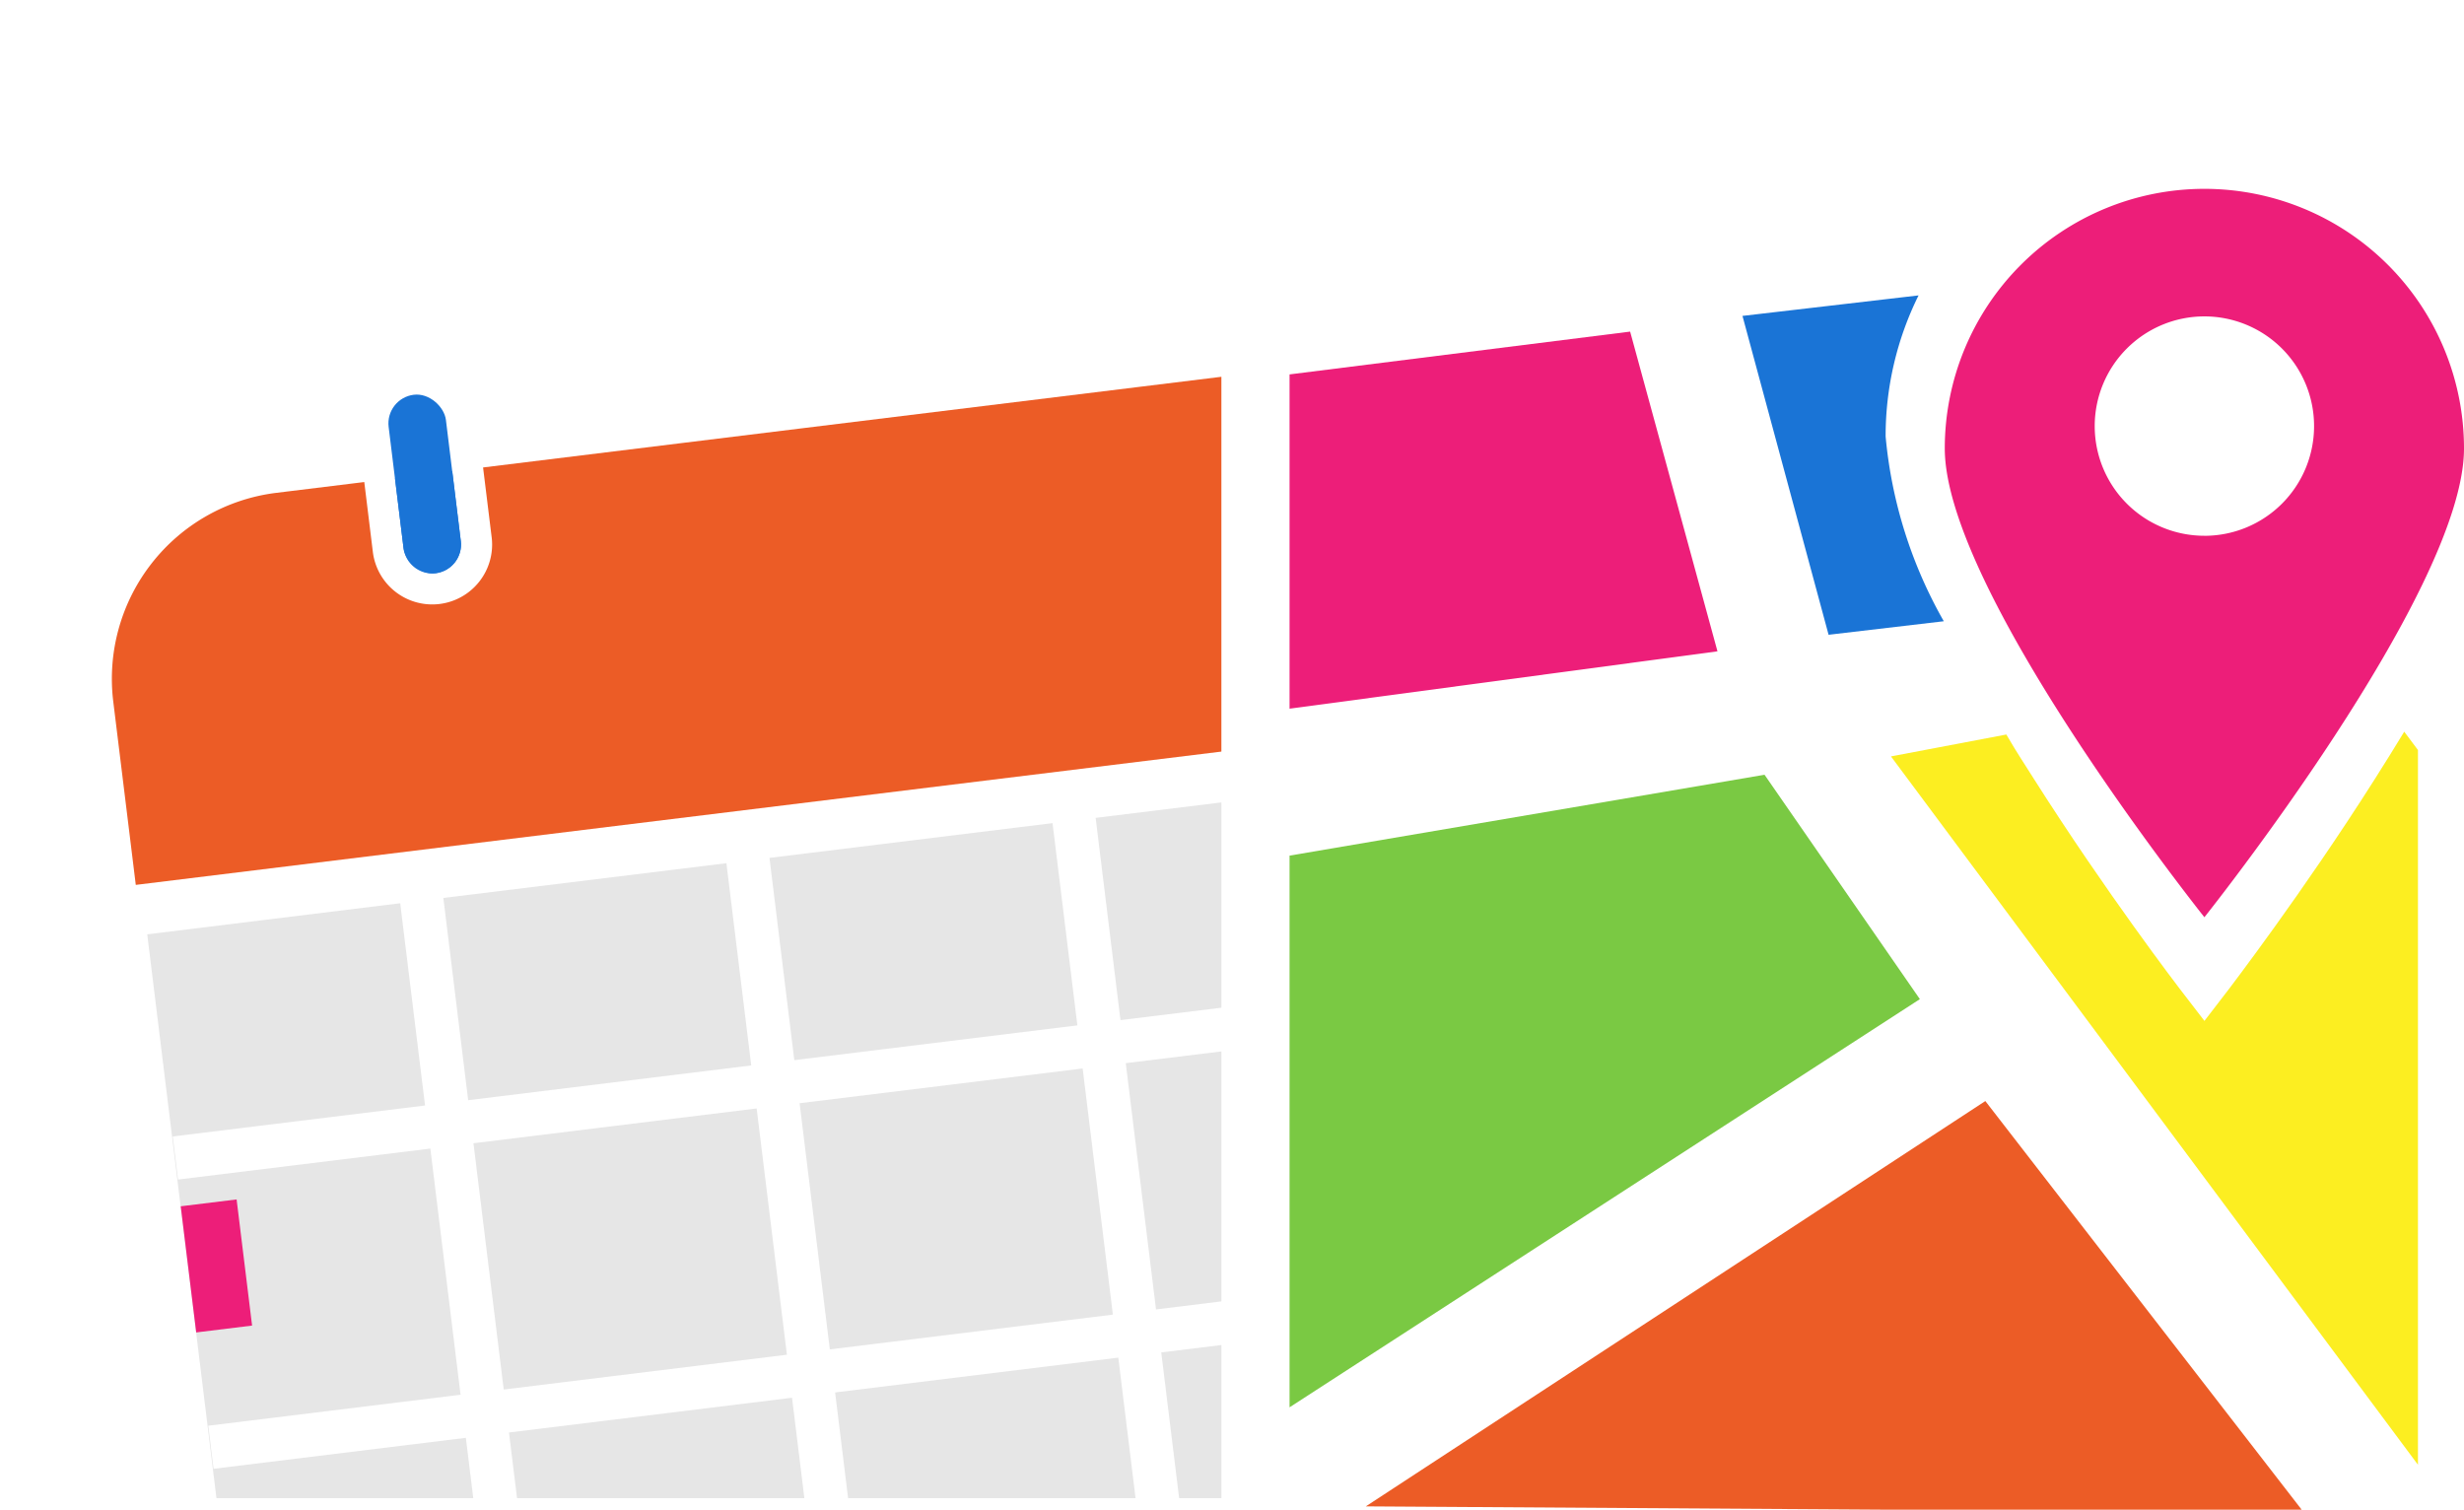
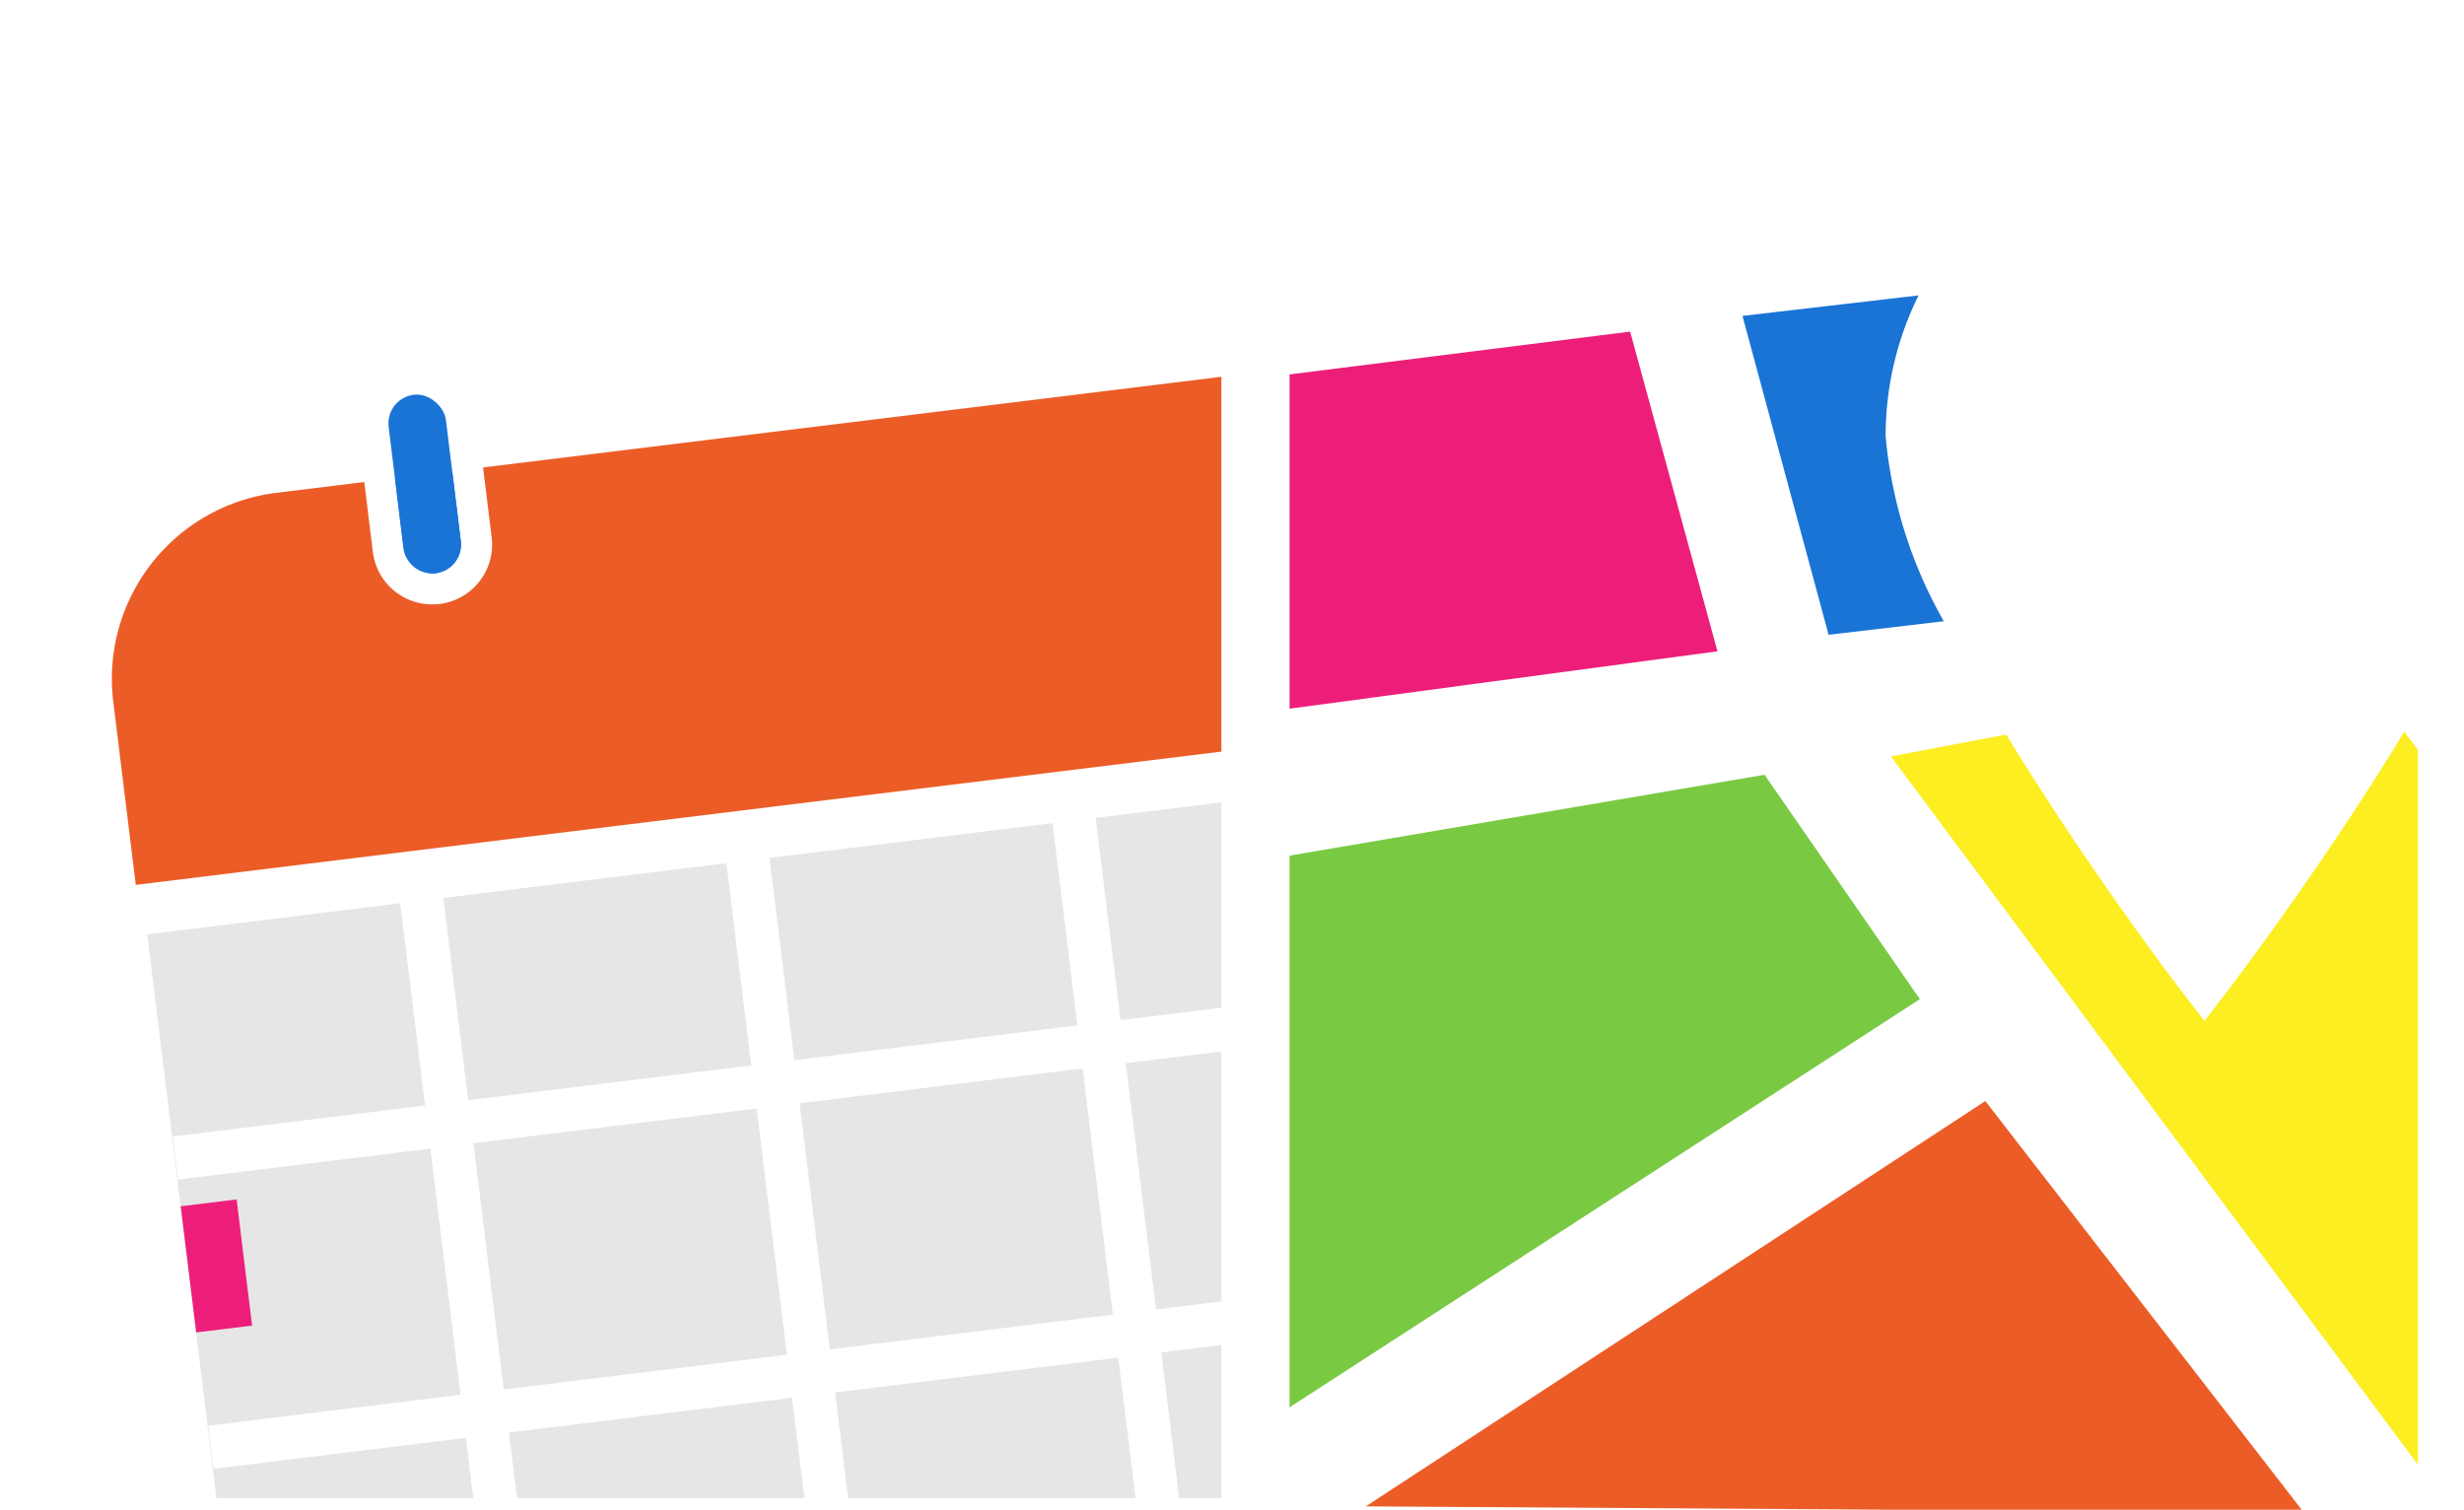
<svg xmlns="http://www.w3.org/2000/svg" width="74.857" height="45.864" viewBox="0 0 74.857 45.864">
  <defs>
    <clipPath id="clip-path">
      <rect id="Rectangle_509" data-name="Rectangle 509" width="37.106" height="45.513" fill="none" />
    </clipPath>
  </defs>
  <g id="Group_1721" data-name="Group 1721" transform="translate(-856.161 -137.5)">
    <g id="Group_1734" data-name="Group 1734" transform="translate(856.161 137.5)">
      <g id="Group_1724" data-name="Group 1724" transform="translate(39.177 10.078)">
        <g id="Group_1723" data-name="Group 1723">
          <g id="Group_1721-2" data-name="Group 1721" transform="translate(2.318 23.371)">
            <path id="Path_1963" data-name="Path 1963" d="M1110.737,327.5h-12.714l-15.717-.1,18.821-12.313Z" transform="translate(-1082.307 -315.087)" fill="#ec5c26" />
          </g>
          <g id="Group_1722" data-name="Group 1722" transform="translate(0 13.458)">
            <path id="Path_1964" data-name="Path 1964" d="M1070,264.91v16.76l19.149-12.4-4.719-6.817Z" transform="translate(-1070 -262.453)" fill="#7ac943" />
          </g>
          <path id="Path_1965" data-name="Path 1965" d="M1083,200.712,1080.347,191,1070,192.3v10.155Z" transform="translate(-1070 -191.004)" fill="#ed1e79" />
        </g>
      </g>
      <g id="Group_1725" data-name="Group 1725" transform="translate(52.937 8.974)">
        <path id="Path_1966" data-name="Path 1966" d="M1147.4,189.429a9.626,9.626,0,0,1,1-4.287l-5.349.623,2.616,9.687,3.5-.411A13.869,13.869,0,0,1,1147.4,189.429Z" transform="translate(-1143.051 -185.142)" fill="#1a74d6" />
      </g>
      <g id="Group_1726" data-name="Group 1726" transform="translate(57.448 22.228)">
        <path id="Path_1967" data-name="Path 1967" d="M1181.693,256.964c-2.182,3.442-4.4,6.33-4.418,6.359l-.752.978-.752-.978c-.022-.029-2.236-2.917-4.419-6.359-.441-.7-.47-.72-.847-1.363l-3.505.665,16.01,21.519V256.072l-.417-.557C1182.31,255.985,1182.008,256.466,1181.693,256.964Z" transform="translate(-1167 -255.515)" fill="#fcee21" />
      </g>
      <g id="Group_1733" data-name="Group 1733" transform="translate(0)">
        <g id="Group_1732" data-name="Group 1732" clip-path="url(#clip-path)">
          <g id="Group_1731" data-name="Group 1731" transform="translate(3.393 8.587)">
-             <path id="Path_1968" data-name="Path 1968" d="M935.826,305.485l-.254-2.072-7.831.962.941,7.665-1.309.161-.941-7.665-8.787,1.079.941,7.665-1.309.161-.941-7.665-8.6,1.056.941,7.665-1.309.161-.941-7.665-8.6,1.056.941,7.665-1.309.161-.941-7.665-7.665.941-.161-1.309,7.665-.941-.918-7.478-7.665.941-.161-1.309,7.665-.941-.918-7.478-7.665.941-.161-1.309,7.665-.941-.755-6.144-7.685.944,3.327,27.1a5.667,5.667,0,0,0,6.3,4.92l35.52-4.361A5.667,5.667,0,0,0,935.826,305.485Z" transform="translate(-884.679 -264.33)" fill="#e6e6e6" />
+             <path id="Path_1968" data-name="Path 1968" d="M935.826,305.485l-.254-2.072-7.831.962.941,7.665-1.309.161-.941-7.665-8.787,1.079.941,7.665-1.309.161-.941-7.665-8.6,1.056.941,7.665-1.309.161-.941-7.665-8.6,1.056.941,7.665-1.309.161-.941-7.665-7.665.941-.161-1.309,7.665-.941-.918-7.478-7.665.941-.161-1.309,7.665-.941-.918-7.478-7.665.941-.161-1.309,7.665-.941-.755-6.144-7.685.944,3.327,27.1a5.667,5.667,0,0,0,6.3,4.92A5.667,5.667,0,0,0,935.826,305.485Z" transform="translate(-884.679 -264.33)" fill="#e6e6e6" />
            <g id="Group_1727" data-name="Group 1727" transform="translate(10.991 21.51)">
              <rect id="Rectangle_493" data-name="Rectangle 493" width="8.664" height="7.534" transform="translate(1.079 13.421) rotate(-7)" fill="#e6e6e6" />
              <rect id="Rectangle_494" data-name="Rectangle 494" width="8.664" height="7.534" transform="matrix(0.993, -0.122, 0.122, 0.993, 0, 4.634)" fill="#e6e6e6" />
              <rect id="Rectangle_495" data-name="Rectangle 495" width="8.664" height="7.534" transform="matrix(0.993, -0.122, 0.122, 0.993, 10.987, 12.204)" fill="#e6e6e6" />
              <rect id="Rectangle_496" data-name="Rectangle 496" width="8.664" height="7.534" transform="translate(9.908 3.418) rotate(-7)" fill="#e6e6e6" />
              <rect id="Rectangle_497" data-name="Rectangle 497" width="7.89" height="7.534" transform="matrix(0.993, -0.122, 0.122, 0.993, 30.991, 9.748)" fill="#e6e6e6" />
              <rect id="Rectangle_498" data-name="Rectangle 498" width="7.89" height="7.534" transform="translate(29.912 0.962) rotate(-7)" fill="#e6e6e6" />
              <rect id="Rectangle_499" data-name="Rectangle 499" width="8.853" height="7.534" transform="matrix(0.993, -0.122, 0.122, 0.993, 19.817, 2.201)" fill="#e6e6e6" />
              <rect id="Rectangle_500" data-name="Rectangle 500" width="8.853" height="7.534" transform="translate(20.895 10.988) rotate(-7)" fill="#e6e6e6" />
            </g>
            <g id="Group_1729" data-name="Group 1729" transform="translate(2.097 22.32)">
              <g id="Group_1728" data-name="Group 1728" transform="translate(0 0)">
                <rect id="Rectangle_501" data-name="Rectangle 501" width="1.711" height="3.861" transform="translate(0 5.739) rotate(-7)" fill="#ed1e79" />
                <rect id="Rectangle_502" data-name="Rectangle 502" width="1.711" height="3.861" transform="translate(45.039 0.209) rotate(-7)" />
              </g>
            </g>
            <rect id="Rectangle_503" data-name="Rectangle 503" width="1.753" height="5.462" rx="0.877" transform="translate(8.307 3.512) rotate(-7)" fill="#1a74d6" />
            <path id="Path_1969" data-name="Path 1969" d="M925.966,215.841a.88.88,0,0,0,.87.77.853.853,0,0,0,.107-.007.879.879,0,0,0,.763-.977l-.26-2.121-1.74.214Z" transform="translate(-917.099 -207.777)" fill="#1a74d6" />
            <rect id="Rectangle_504" data-name="Rectangle 504" width="1.753" height="5.462" rx="0.877" transform="translate(35.17 0.214) rotate(-7)" fill="#1a74d6" />
            <g id="Group_1730" data-name="Group 1730" transform="translate(0 1.967)">
              <path id="Path_1970" data-name="Path 1970" d="M1068.586,198.33a.88.88,0,0,0,.87.77.853.853,0,0,0,.107-.007.879.879,0,0,0,.763-.977l-.26-2.121-1.74.214Z" transform="translate(-1032.857 -195.531)" fill="#1a74d6" />
              <path id="Path_1971" data-name="Path 1971" d="M926.978,198.508a5.693,5.693,0,0,0-6.321-4.933l-2.5.307.26,2.121a1.818,1.818,0,0,1-3.609.443l-.26-2.121L891.3,197.18l.261,2.121a1.818,1.818,0,0,1-3.61.443l-.26-2.121-2.689.33a5.692,5.692,0,0,0-4.94,6.316l.687,5.592,46.919-5.761Z" transform="translate(-880.017 -193.533)" fill="#ec5c26" />
            </g>
            <rect id="Rectangle_505" data-name="Rectangle 505" width="8.664" height="6.19" transform="translate(10.076 18.692) rotate(-7)" fill="#e6e6e6" />
            <rect id="Rectangle_506" data-name="Rectangle 506" width="8.664" height="6.19" transform="translate(19.984 17.475) rotate(-7)" fill="#e6e6e6" />
            <rect id="Rectangle_507" data-name="Rectangle 507" width="8.853" height="6.19" transform="translate(29.893 16.259) rotate(-7)" fill="#e6e6e6" />
            <rect id="Rectangle_508" data-name="Rectangle 508" width="7.89" height="6.19" transform="matrix(0.993, -0.122, 0.122, 0.993, 39.988, 15.019)" fill="#e6e6e6" />
          </g>
        </g>
      </g>
-       <path id="Path_1972" data-name="Path 1972" d="M1183.569,167.96a7.887,7.887,0,0,0-7.887,7.887c0,4.356,7.887,14.241,7.887,14.241s7.887-9.885,7.887-14.241A7.887,7.887,0,0,0,1183.569,167.96Zm0,10.539a3.332,3.332,0,1,1,3.332-3.332A3.331,3.331,0,0,1,1183.569,178.5Z" transform="translate(-1116.599 -162.223)" fill="#ed1e79" />
    </g>
  </g>
</svg>